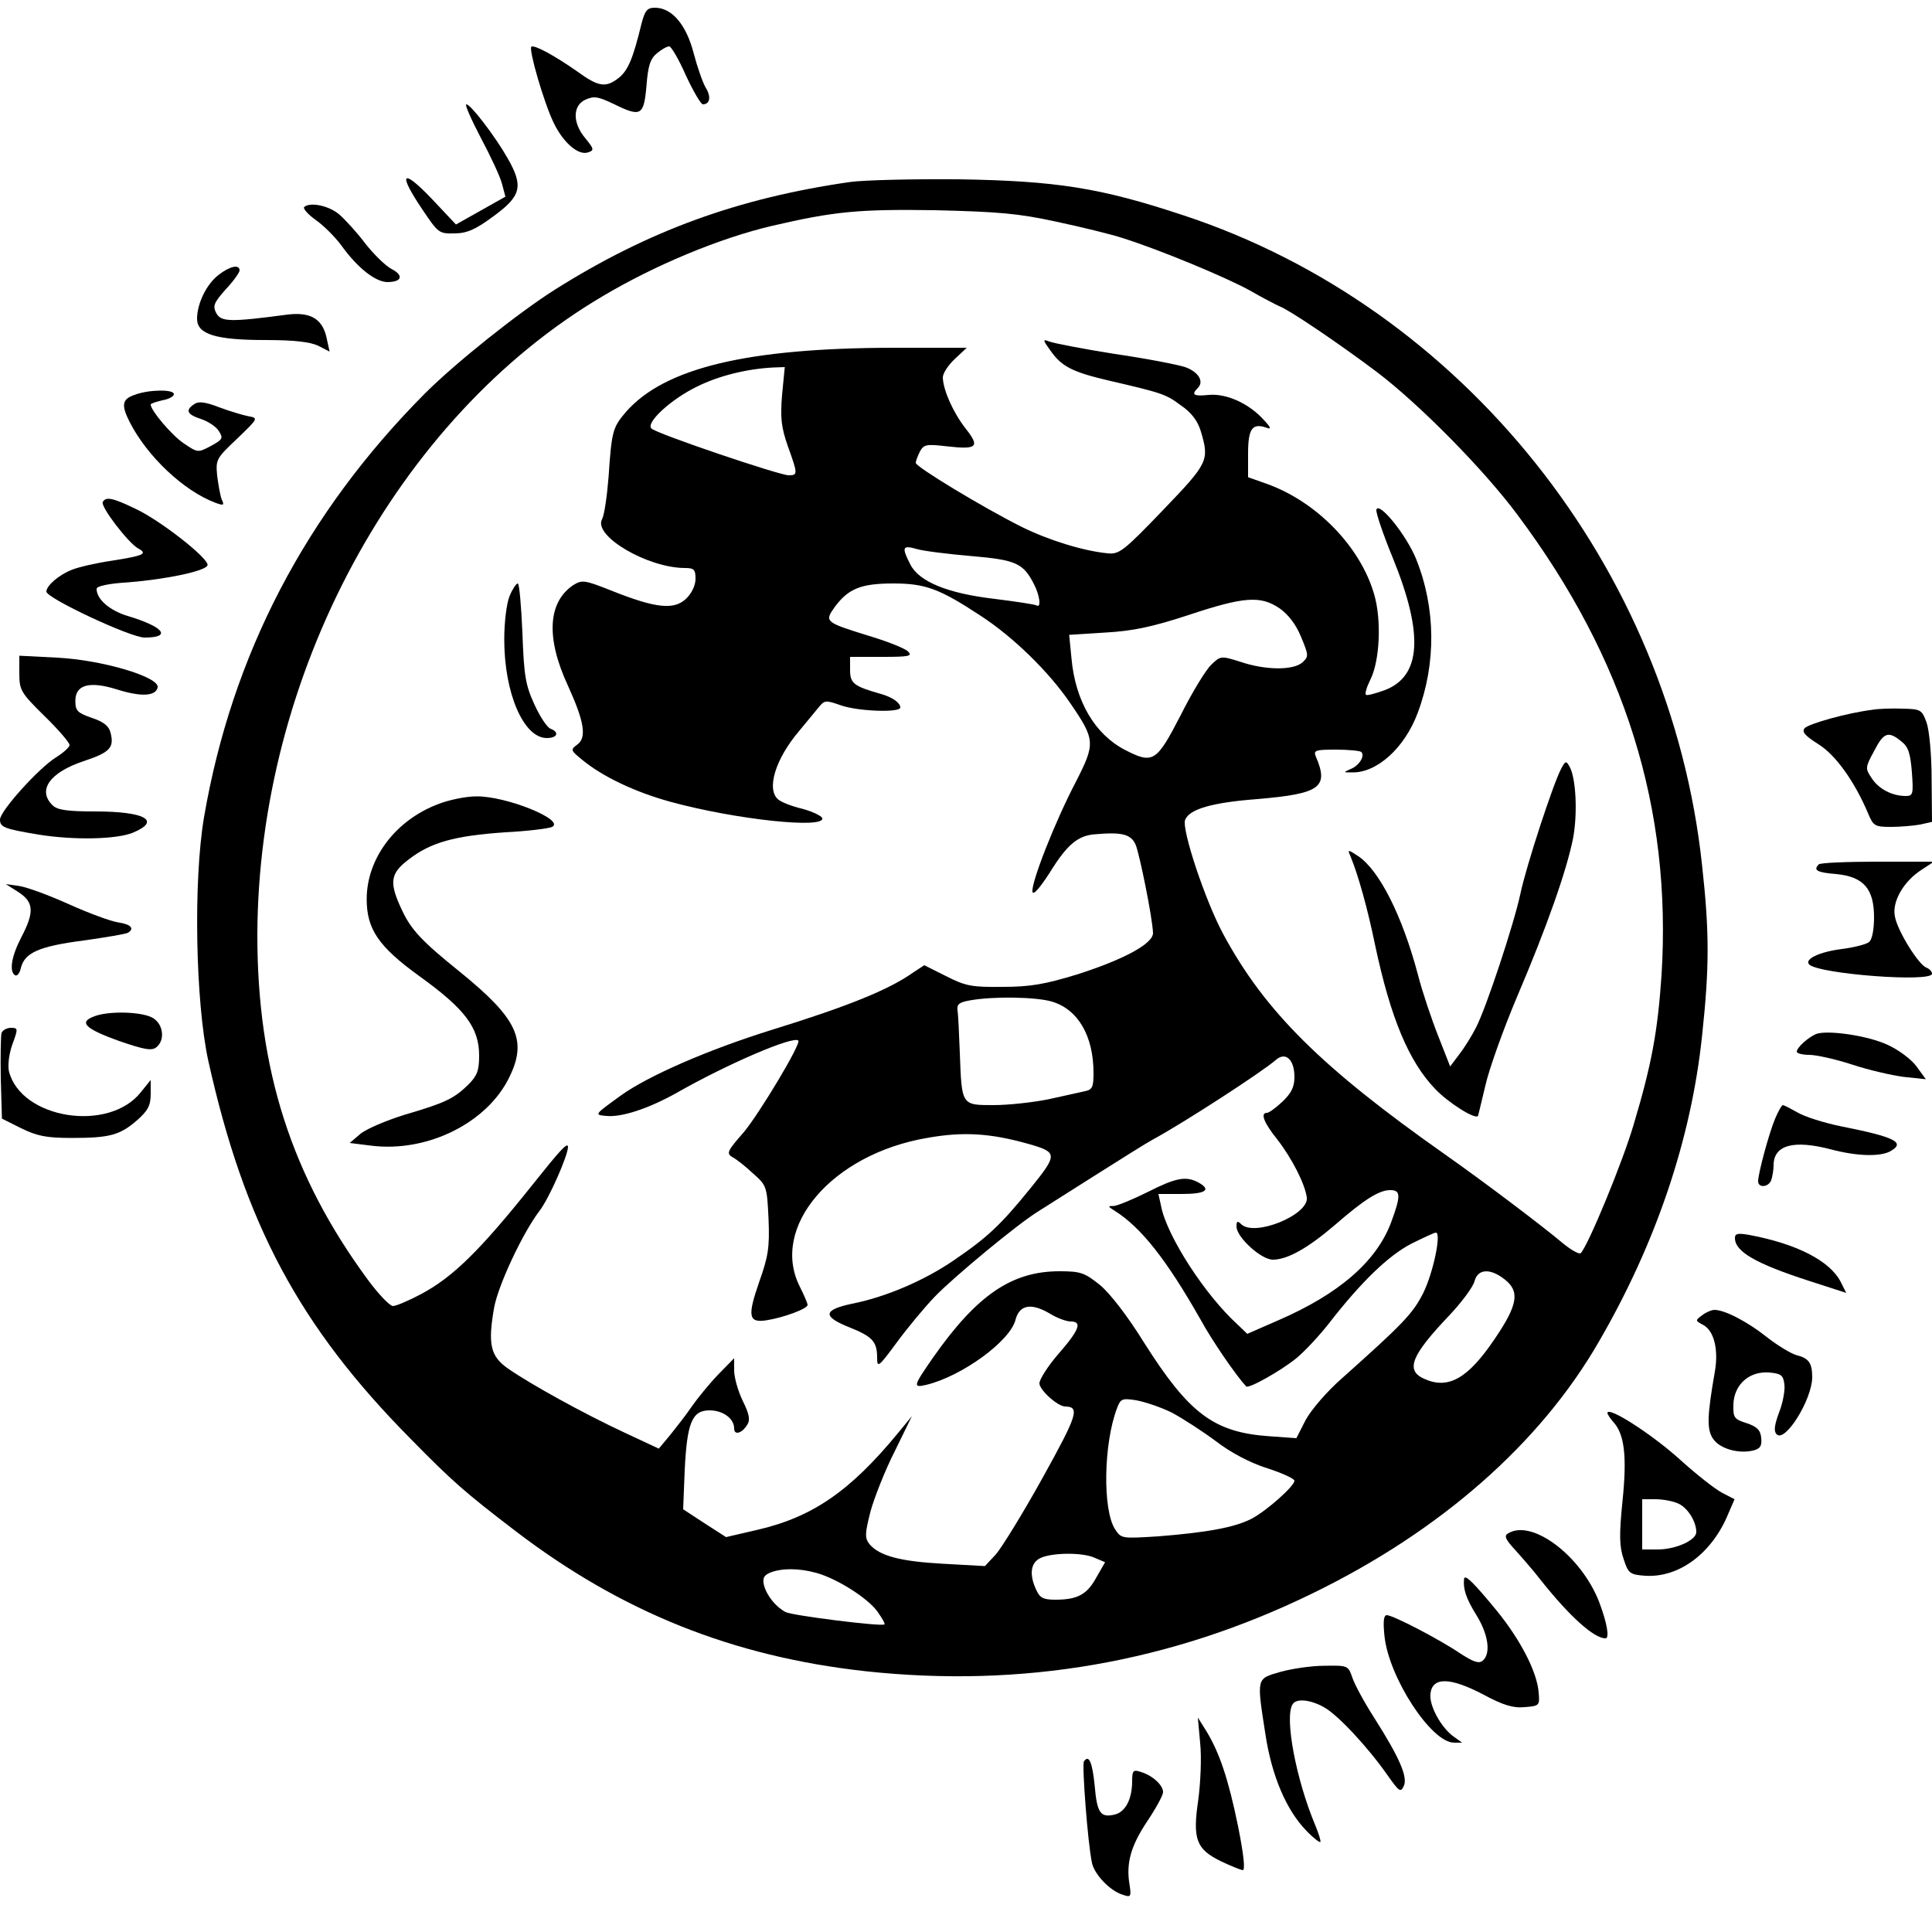
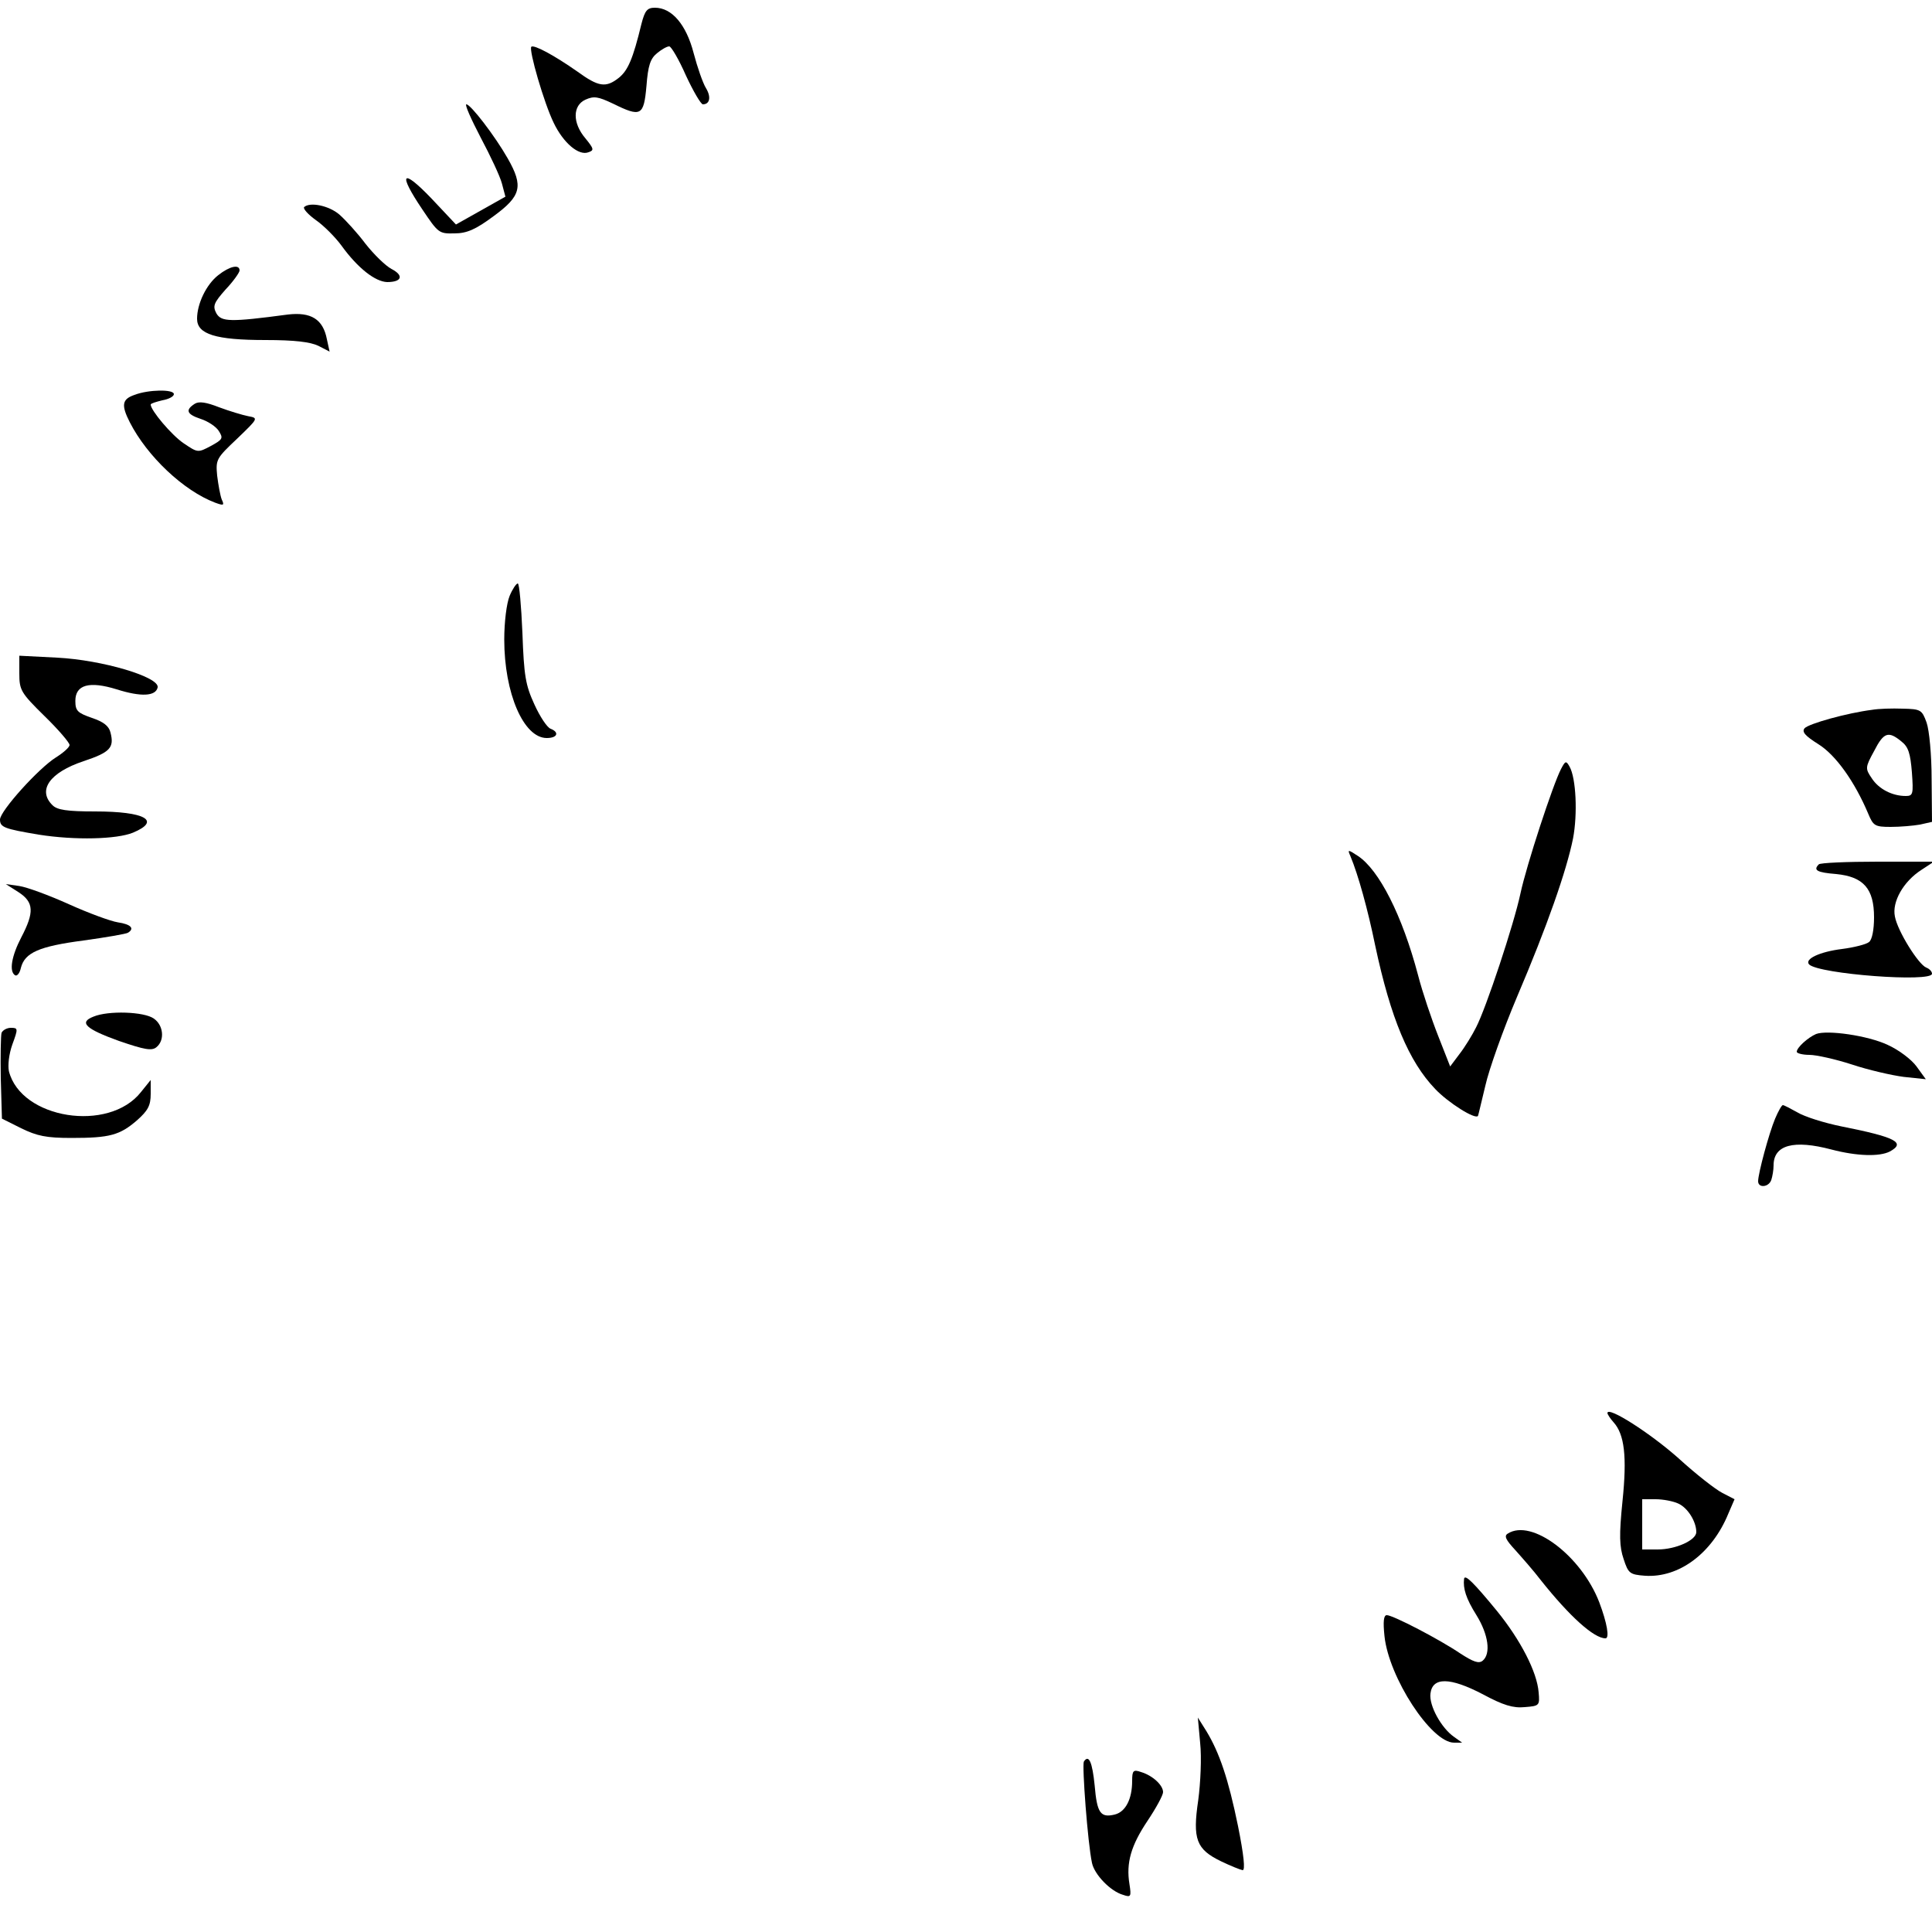
<svg xmlns="http://www.w3.org/2000/svg" version="1.0" width="500pt" height="500pt" viewBox="0 0 500 500" preserveAspectRatio="xMidYMid meet">
  <g transform="translate(0,500) scale(0.1,-0.1)" fill="#000000" stroke="none">
    <path d="M1660 4938 c-22 -91 -35 -120 -58 -139 -34 -27 -53 -24 -108 16 -60 42 -112 70 -119 64 -7 -8 33 -146 58 -197 25 -52 65 -86 90 -76 15 5 14 9 -8 36 -34 40 -33 85 0 100 22 10 33 8 71 -10 73 -36 80 -32 87 45 4 53 10 71 27 85 12 10 26 18 32 18 5 0 25 -34 43 -75 19 -41 39 -75 44 -75 18 0 22 19 8 42 -8 13 -22 53 -32 91 -19 73 -56 117 -100 117 -20 0 -26 -7 -35 -42z" />
    <path d="M1244 4644 c25 -47 50 -100 55 -119 l9 -34 -64 -36 -64 -36 -64 68 c-76 79 -87 66 -23 -29 41 -61 43 -63 83 -62 32 0 55 10 102 45 71 52 77 77 36 149 -33 58 -96 140 -107 140 -5 0 12 -38 37 -86z" />
-     <path d="M2200 4529 c-292 -42 -523 -127 -763 -278 -95 -60 -257 -189 -338 -270 -308 -310 -499 -676 -571 -1096 -28 -165 -22 -479 11 -630 94 -423 236 -688 524 -979 109 -111 140 -138 272 -239 274 -209 561 -324 904 -362 405 -44 790 22 1157 201 331 161 590 388 742 652 148 255 239 525 267 792 19 177 19 268 0 440 -82 771 -620 1445 -1343 1683 -214 71 -328 89 -582 93 -118 1 -244 -2 -280 -7z m535 -103 c66 -14 143 -33 170 -42 96 -30 271 -103 330 -136 33 -19 68 -37 77 -41 25 -9 159 -100 253 -171 109 -83 275 -251 362 -368 279 -373 400 -761 373 -1192 -10 -147 -26 -232 -72 -386 -28 -96 -118 -314 -137 -333 -4 -4 -25 8 -47 26 -52 44 -203 158 -301 227 -323 227 -469 372 -577 572 -47 87 -108 271 -99 296 11 28 69 45 187 54 163 14 186 30 151 111 -6 15 0 17 52 17 33 0 62 -3 66 -6 10 -10 -5 -35 -27 -44 -20 -9 -20 -9 2 -9 65 -2 137 63 171 154 48 128 47 271 -4 398 -25 62 -96 150 -103 128 -2 -6 17 -63 43 -126 80 -197 73 -305 -21 -341 -25 -9 -47 -15 -49 -12 -3 3 2 20 11 38 25 49 30 156 10 223 -36 123 -149 239 -278 285 l-48 17 0 61 c0 65 11 80 48 67 13 -5 11 1 -8 21 -38 42 -96 68 -141 64 -40 -4 -47 0 -29 18 17 17 1 42 -33 54 -18 6 -99 22 -182 34 -82 13 -159 28 -169 32 -18 7 -18 5 3 -24 29 -41 57 -55 151 -77 138 -32 147 -35 186 -64 28 -19 44 -41 52 -68 22 -75 19 -81 -98 -203 -101 -105 -113 -115 -143 -112 -63 6 -153 34 -222 68 -102 51 -275 156 -275 166 0 5 5 18 11 30 10 18 17 19 69 13 79 -9 87 -2 49 46 -32 41 -58 99 -59 132 0 11 14 32 31 48 l31 29 -193 0 c-375 -1 -589 -52 -689 -166 -34 -40 -37 -48 -45 -168 -4 -50 -11 -99 -17 -110 -23 -43 118 -126 215 -126 23 0 27 -4 27 -28 0 -17 -10 -38 -25 -52 -31 -29 -78 -24 -189 20 -73 29 -79 30 -102 16 -66 -44 -72 -136 -14 -261 42 -92 49 -134 24 -152 -18 -13 -17 -15 11 -38 54 -45 139 -85 230 -110 168 -46 402 -71 393 -42 -3 6 -26 17 -52 24 -26 6 -54 17 -62 24 -31 26 -8 104 54 177 20 24 44 53 52 63 14 17 18 17 55 4 44 -16 155 -20 155 -6 0 12 -21 27 -50 35 -70 20 -80 27 -80 62 l0 34 82 0 c71 0 80 2 68 14 -8 8 -53 26 -100 40 -116 36 -117 37 -89 76 35 47 68 60 151 60 83 0 120 -14 225 -83 85 -55 178 -146 233 -227 65 -95 65 -104 14 -204 -55 -105 -116 -262 -112 -284 2 -10 19 10 45 50 45 73 73 96 118 99 69 6 92 0 104 -27 10 -24 43 -186 45 -228 1 -28 -75 -69 -197 -108 -82 -25 -120 -32 -192 -32 -80 -1 -96 2 -147 28 l-56 28 -29 -19 c-62 -44 -167 -87 -368 -149 -163 -51 -317 -118 -388 -169 -69 -50 -70 -50 -38 -53 40 -4 109 19 181 59 133 76 304 149 316 136 8 -8 -101 -189 -141 -237 -43 -49 -46 -55 -29 -65 10 -5 34 -24 53 -42 35 -31 36 -33 40 -118 3 -74 -1 -97 -24 -162 -31 -89 -28 -107 18 -100 45 7 107 30 107 40 0 4 -9 25 -20 47 -78 154 83 343 329 385 94 17 165 12 261 -15 78 -22 78 -27 7 -115 -78 -96 -111 -127 -199 -187 -76 -52 -176 -95 -263 -112 -75 -16 -77 -33 -7 -61 60 -24 72 -37 72 -79 0 -27 4 -24 51 40 28 38 72 91 98 118 50 52 217 190 268 221 17 11 85 54 150 95 65 41 130 82 145 90 83 45 286 177 320 207 25 22 48 1 48 -44 0 -26 -8 -42 -31 -64 -17 -16 -35 -29 -40 -29 -18 0 -8 -26 26 -68 38 -49 72 -115 77 -151 6 -45 -136 -103 -170 -69 -9 9 -12 8 -12 -6 0 -28 64 -86 94 -86 38 0 91 30 161 90 76 66 114 90 143 90 27 0 28 -14 2 -84 -38 -101 -135 -185 -292 -253 l-80 -35 -25 24 c-84 76 -183 229 -198 306 l-7 32 61 0 c62 0 77 11 42 30 -32 17 -58 12 -131 -25 -38 -19 -77 -35 -87 -36 -17 0 -16 -1 1 -12 69 -43 135 -127 223 -282 30 -55 92 -145 118 -173 6 -7 91 41 130 73 22 18 60 59 85 91 83 107 154 175 212 205 32 16 60 29 64 29 15 0 -7 -105 -33 -157 -27 -53 -52 -79 -210 -220 -39 -34 -80 -82 -94 -108 l-24 -47 -70 5 c-144 10 -208 59 -324 242 -42 68 -89 129 -115 150 -39 31 -49 35 -104 35 -124 0 -214 -62 -327 -223 -52 -75 -53 -79 -18 -71 92 22 217 113 231 168 10 39 40 45 88 17 19 -12 44 -21 55 -21 30 0 23 -21 -31 -83 -28 -32 -50 -67 -50 -77 0 -17 47 -60 67 -60 38 -1 32 -21 -59 -185 -51 -92 -106 -181 -121 -198 l-28 -30 -108 6 c-110 6 -165 20 -191 51 -12 16 -12 26 3 85 10 36 38 107 63 156 l44 90 -37 -45 c-123 -149 -220 -216 -362 -249 l-82 -19 -56 36 -55 36 4 101 c6 123 19 155 64 155 35 0 64 -21 64 -47 0 -18 20 -13 34 10 8 12 5 28 -12 62 -12 25 -22 60 -22 78 l0 32 -42 -43 c-23 -24 -53 -61 -67 -81 -14 -21 -40 -54 -56 -74 l-30 -36 -90 42 c-103 48 -241 124 -300 165 -46 32 -53 63 -36 159 11 58 73 191 117 249 25 32 74 144 74 166 -1 13 -20 -8 -91 -97 -138 -173 -207 -240 -289 -284 -32 -17 -65 -31 -73 -31 -8 0 -37 30 -65 68 -198 269 -286 544 -286 892 2 673 361 1339 893 1653 136 81 302 150 437 182 163 38 226 44 424 41 162 -4 215 -8 315 -30z m-711 -448 c-5 -60 -2 -84 15 -133 26 -72 26 -75 2 -75 -24 0 -343 108 -355 121 -16 15 52 77 119 109 56 28 131 46 198 49 l28 1 -7 -72z m489 -417 c116 -10 135 -18 163 -73 15 -29 19 -62 7 -55 -5 3 -53 10 -108 17 -121 14 -196 44 -219 89 -23 45 -21 51 17 40 17 -5 81 -13 140 -18z m798 -135 c23 -16 43 -42 56 -74 20 -48 20 -51 4 -66 -23 -21 -95 -21 -160 1 -51 16 -52 16 -76 -7 -14 -13 -50 -72 -80 -132 -62 -120 -71 -126 -143 -89 -78 40 -129 126 -139 237 l-6 61 94 6 c72 4 122 15 214 45 144 48 187 51 236 18z m-589 -1018 c68 -20 108 -89 108 -185 0 -36 -3 -43 -22 -47 -13 -3 -55 -12 -95 -21 -40 -8 -103 -15 -142 -15 -83 0 -82 -1 -87 135 -2 50 -4 99 -6 110 -2 16 4 21 32 26 61 11 171 9 212 -3z m1172 -719 c40 -31 34 -66 -25 -153 -70 -104 -121 -133 -184 -104 -48 22 -33 60 66 164 32 34 61 73 65 88 8 32 40 35 78 5z m-861 -345 c28 -15 79 -48 114 -74 39 -30 89 -56 133 -70 38 -12 70 -27 70 -32 0 -14 -71 -77 -110 -98 -44 -23 -116 -36 -242 -46 -95 -6 -96 -6 -112 18 -33 50 -30 223 5 314 9 24 13 26 50 20 22 -4 64 -18 92 -32z m-199 -376 l26 -11 -23 -40 c-24 -44 -49 -57 -106 -57 -31 0 -40 5 -49 25 -19 40 -15 71 11 83 30 14 110 15 141 0z m-720 -39 c53 -15 132 -65 157 -100 12 -17 20 -31 18 -33 -8 -6 -239 23 -256 32 -26 14 -49 43 -56 70 -4 18 0 25 16 32 30 12 75 12 121 -1z" />
    <path d="M1319 3458 c-8 -19 -14 -68 -14 -113 0 -139 50 -255 110 -255 28 0 33 15 10 24 -9 3 -28 32 -42 63 -23 50 -27 74 -31 185 -3 70 -8 128 -12 128 -4 0 -14 -15 -21 -32z" />
    <path d="M4040 3010 c-21 -40 -90 -251 -105 -322 -17 -80 -89 -297 -115 -347 -10 -20 -29 -51 -43 -69 l-24 -32 -31 79 c-17 43 -41 114 -52 157 -41 155 -101 273 -156 309 -26 17 -27 17 -19 -1 20 -48 45 -138 64 -231 40 -188 87 -300 155 -371 34 -36 104 -80 111 -70 1 2 9 37 19 78 9 41 46 145 82 230 78 183 128 326 145 410 12 63 8 156 -9 186 -9 16 -11 15 -22 -6z" />
-     <path d="M1134 2919 c-111 -42 -185 -141 -185 -246 0 -78 31 -123 136 -199 118 -85 155 -133 155 -206 0 -38 -5 -52 -28 -75 -37 -36 -59 -47 -165 -78 -48 -15 -100 -37 -115 -50 l-27 -23 56 -7 c145 -18 301 59 358 179 46 95 19 151 -129 271 -97 78 -125 108 -148 156 -36 75 -33 98 16 135 57 44 118 61 249 70 59 3 114 10 122 14 34 18 -119 80 -196 79 -27 0 -71 -9 -99 -20z" />
    <path d="M787 4464 c-3 -4 10 -19 31 -34 20 -14 50 -44 66 -66 42 -58 87 -93 118 -94 38 0 44 17 11 34 -15 8 -45 37 -67 65 -21 28 -52 62 -68 76 -27 23 -76 33 -91 19z" />
    <path d="M565 4288 c-31 -24 -55 -74 -55 -113 0 -40 48 -55 177 -55 76 0 116 -5 137 -15 l29 -15 -7 32 c-10 52 -41 71 -101 64 -150 -20 -172 -19 -185 3 -10 19 -7 27 24 62 20 21 36 44 36 49 0 17 -26 11 -55 -12z" />
    <path d="M348 3978 c-32 -11 -35 -26 -12 -71 45 -88 139 -177 221 -208 22 -8 24 -7 17 8 -4 10 -9 38 -12 62 -4 42 -2 45 52 96 55 53 55 53 28 58 -15 3 -48 13 -75 23 -33 13 -52 16 -63 9 -25 -16 -21 -27 15 -39 19 -6 40 -20 47 -31 12 -19 11 -22 -20 -39 -34 -18 -34 -18 -71 7 -31 21 -85 85 -85 100 0 3 14 7 30 11 17 3 30 10 30 16 0 13 -66 12 -102 -2z" />
-     <path d="M266 3701 c-7 -11 65 -105 91 -120 26 -14 16 -19 -67 -32 -41 -6 -89 -17 -105 -24 -33 -13 -65 -41 -65 -56 0 -17 218 -119 254 -119 72 0 50 28 -44 56 -46 14 -80 43 -80 70 0 7 30 14 83 17 98 8 199 29 204 44 6 16 -124 118 -188 147 -58 28 -75 31 -83 17z" />
    <path d="M50 3257 c0 -43 4 -50 65 -110 36 -35 65 -69 65 -75 0 -6 -16 -20 -35 -32 -45 -28 -145 -139 -145 -161 0 -20 11 -24 100 -39 95 -15 202 -12 244 5 74 31 32 55 -98 55 -73 0 -98 4 -110 16 -40 39 -7 85 80 114 69 23 80 35 70 74 -4 17 -18 28 -48 38 -37 13 -43 18 -43 44 0 42 36 52 107 30 63 -20 101 -18 106 5 5 27 -143 71 -260 77 l-98 5 0 -46z" />
    <path d="M4845 3163 c-64 -8 -165 -36 -175 -48 -7 -9 1 -19 36 -41 45 -28 94 -97 129 -180 13 -31 17 -34 58 -34 25 0 59 3 76 6 l31 7 -1 111 c0 62 -6 126 -13 146 -12 33 -15 35 -62 36 -27 1 -62 0 -79 -3z m76 -82 c18 -14 23 -31 27 -80 4 -56 3 -61 -16 -61 -35 0 -70 18 -88 46 -17 25 -17 28 6 70 25 49 37 53 71 25z" />
    <path d="M4707 2763 c-15 -15 -5 -21 45 -25 71 -7 98 -38 98 -112 0 -32 -5 -58 -13 -64 -7 -6 -39 -14 -70 -18 -57 -7 -98 -26 -85 -40 26 -25 318 -47 318 -24 0 6 -7 13 -15 16 -20 8 -74 94 -81 132 -8 38 22 91 69 121 l32 21 -146 0 c-80 0 -149 -3 -152 -7z" />
    <path d="M48 2691 c40 -26 41 -52 7 -117 -25 -48 -32 -88 -16 -98 5 -3 12 5 15 19 10 40 48 56 162 71 58 8 110 17 115 20 18 11 8 22 -26 27 -19 3 -76 24 -127 47 -51 23 -108 44 -128 47 l-35 5 33 -21z" />
    <path d="M242 2369 c-39 -15 -20 -32 66 -63 67 -23 85 -26 97 -16 22 18 18 57 -7 74 -25 18 -118 21 -156 5z" />
    <path d="M4 2327 c-2 -7 -3 -60 -2 -118 l3 -104 50 -25 c41 -20 65 -25 130 -25 99 0 125 7 170 46 28 25 35 38 35 68 l0 36 -25 -31 c-83 -106 -311 -70 -342 54 -3 15 0 44 9 69 15 41 15 43 -4 43 -10 0 -21 -6 -24 -13z" />
    <path d="M4700 2324 c-21 -9 -50 -35 -50 -46 0 -4 15 -8 33 -8 17 0 67 -11 110 -25 42 -14 103 -28 134 -32 l57 -6 -24 33 c-13 18 -46 43 -75 56 -51 24 -156 39 -185 28z" />
    <path d="M4594 2105 c-16 -38 -44 -142 -44 -162 0 -18 27 -16 34 3 3 9 6 26 6 38 0 53 52 67 150 41 65 -17 124 -19 151 -5 42 23 15 37 -126 65 -44 9 -95 25 -113 36 -18 10 -35 19 -38 19 -3 0 -12 -16 -20 -35z" />
-     <path d="M4490 1796 c0 -35 53 -66 192 -111 l96 -31 -14 28 c-28 55 -114 99 -237 122 -29 5 -37 4 -37 -8z" />
-     <path d="M4405 1596 c-18 -13 -18 -14 3 -25 28 -15 40 -64 30 -121 -20 -114 -21 -149 -5 -173 17 -26 65 -40 104 -31 19 5 23 12 21 33 -2 20 -11 29 -38 38 -32 10 -35 14 -34 49 2 51 41 86 93 82 31 -3 36 -7 39 -31 2 -15 -4 -48 -14 -73 -12 -33 -14 -48 -6 -56 22 -22 91 89 92 147 0 38 -9 50 -41 58 -14 4 -49 25 -77 47 -49 39 -108 70 -135 70 -7 0 -22 -6 -32 -14z" />
    <path d="M4160 1343 c0 -3 7 -14 16 -24 28 -31 35 -88 23 -204 -9 -88 -8 -118 3 -150 12 -37 16 -40 55 -43 88 -6 174 58 216 161 l16 37 -31 16 c-18 9 -69 49 -114 90 -73 65 -184 136 -184 117z m183 -234 c25 -11 47 -47 47 -74 0 -21 -53 -45 -100 -45 l-40 0 0 65 0 65 35 0 c19 0 45 -5 58 -11z" />
    <path d="M3902 1031 c-10 -6 -5 -16 19 -42 17 -19 48 -54 67 -79 74 -93 137 -150 167 -150 11 0 4 40 -16 93 -46 120 -175 218 -237 178z" />
    <path d="M3789 914 c-3 -25 5 -51 32 -94 31 -50 38 -100 16 -118 -10 -8 -24 -3 -58 19 -53 36 -174 99 -190 99 -8 0 -10 -16 -6 -54 11 -107 121 -276 180 -276 l21 0 -21 15 c-33 23 -65 81 -61 112 5 43 50 43 136 -2 52 -28 78 -36 108 -33 38 3 39 4 36 38 -4 53 -47 136 -108 211 -60 73 -83 96 -85 83z" />
-     <path d="M3313 673 c-62 -18 -61 -14 -38 -162 16 -106 54 -196 106 -249 17 -18 34 -31 36 -29 2 2 -4 21 -13 43 -50 119 -80 279 -59 313 9 16 45 13 81 -7 35 -19 112 -101 164 -175 31 -44 35 -47 43 -29 11 23 -12 75 -77 177 -25 39 -50 85 -56 103 -11 32 -12 32 -73 31 -34 0 -86 -8 -114 -16z" />
+     <path d="M3313 673 z" />
    <path d="M3106 489 c4 -37 1 -103 -5 -148 -15 -101 -5 -127 59 -158 25 -12 50 -22 56 -23 7 0 3 39 -12 114 -25 122 -48 190 -82 246 l-22 35 6 -66z" />
    <path d="M2805 441 c-5 -10 10 -211 21 -262 6 -30 48 -74 81 -83 20 -7 21 -4 16 28 -9 55 4 100 47 164 22 33 40 66 40 74 0 18 -27 43 -57 52 -20 7 -23 4 -23 -23 0 -47 -17 -80 -45 -87 -37 -9 -46 4 -52 75 -6 60 -15 82 -28 62z" />
  </g>
</svg>